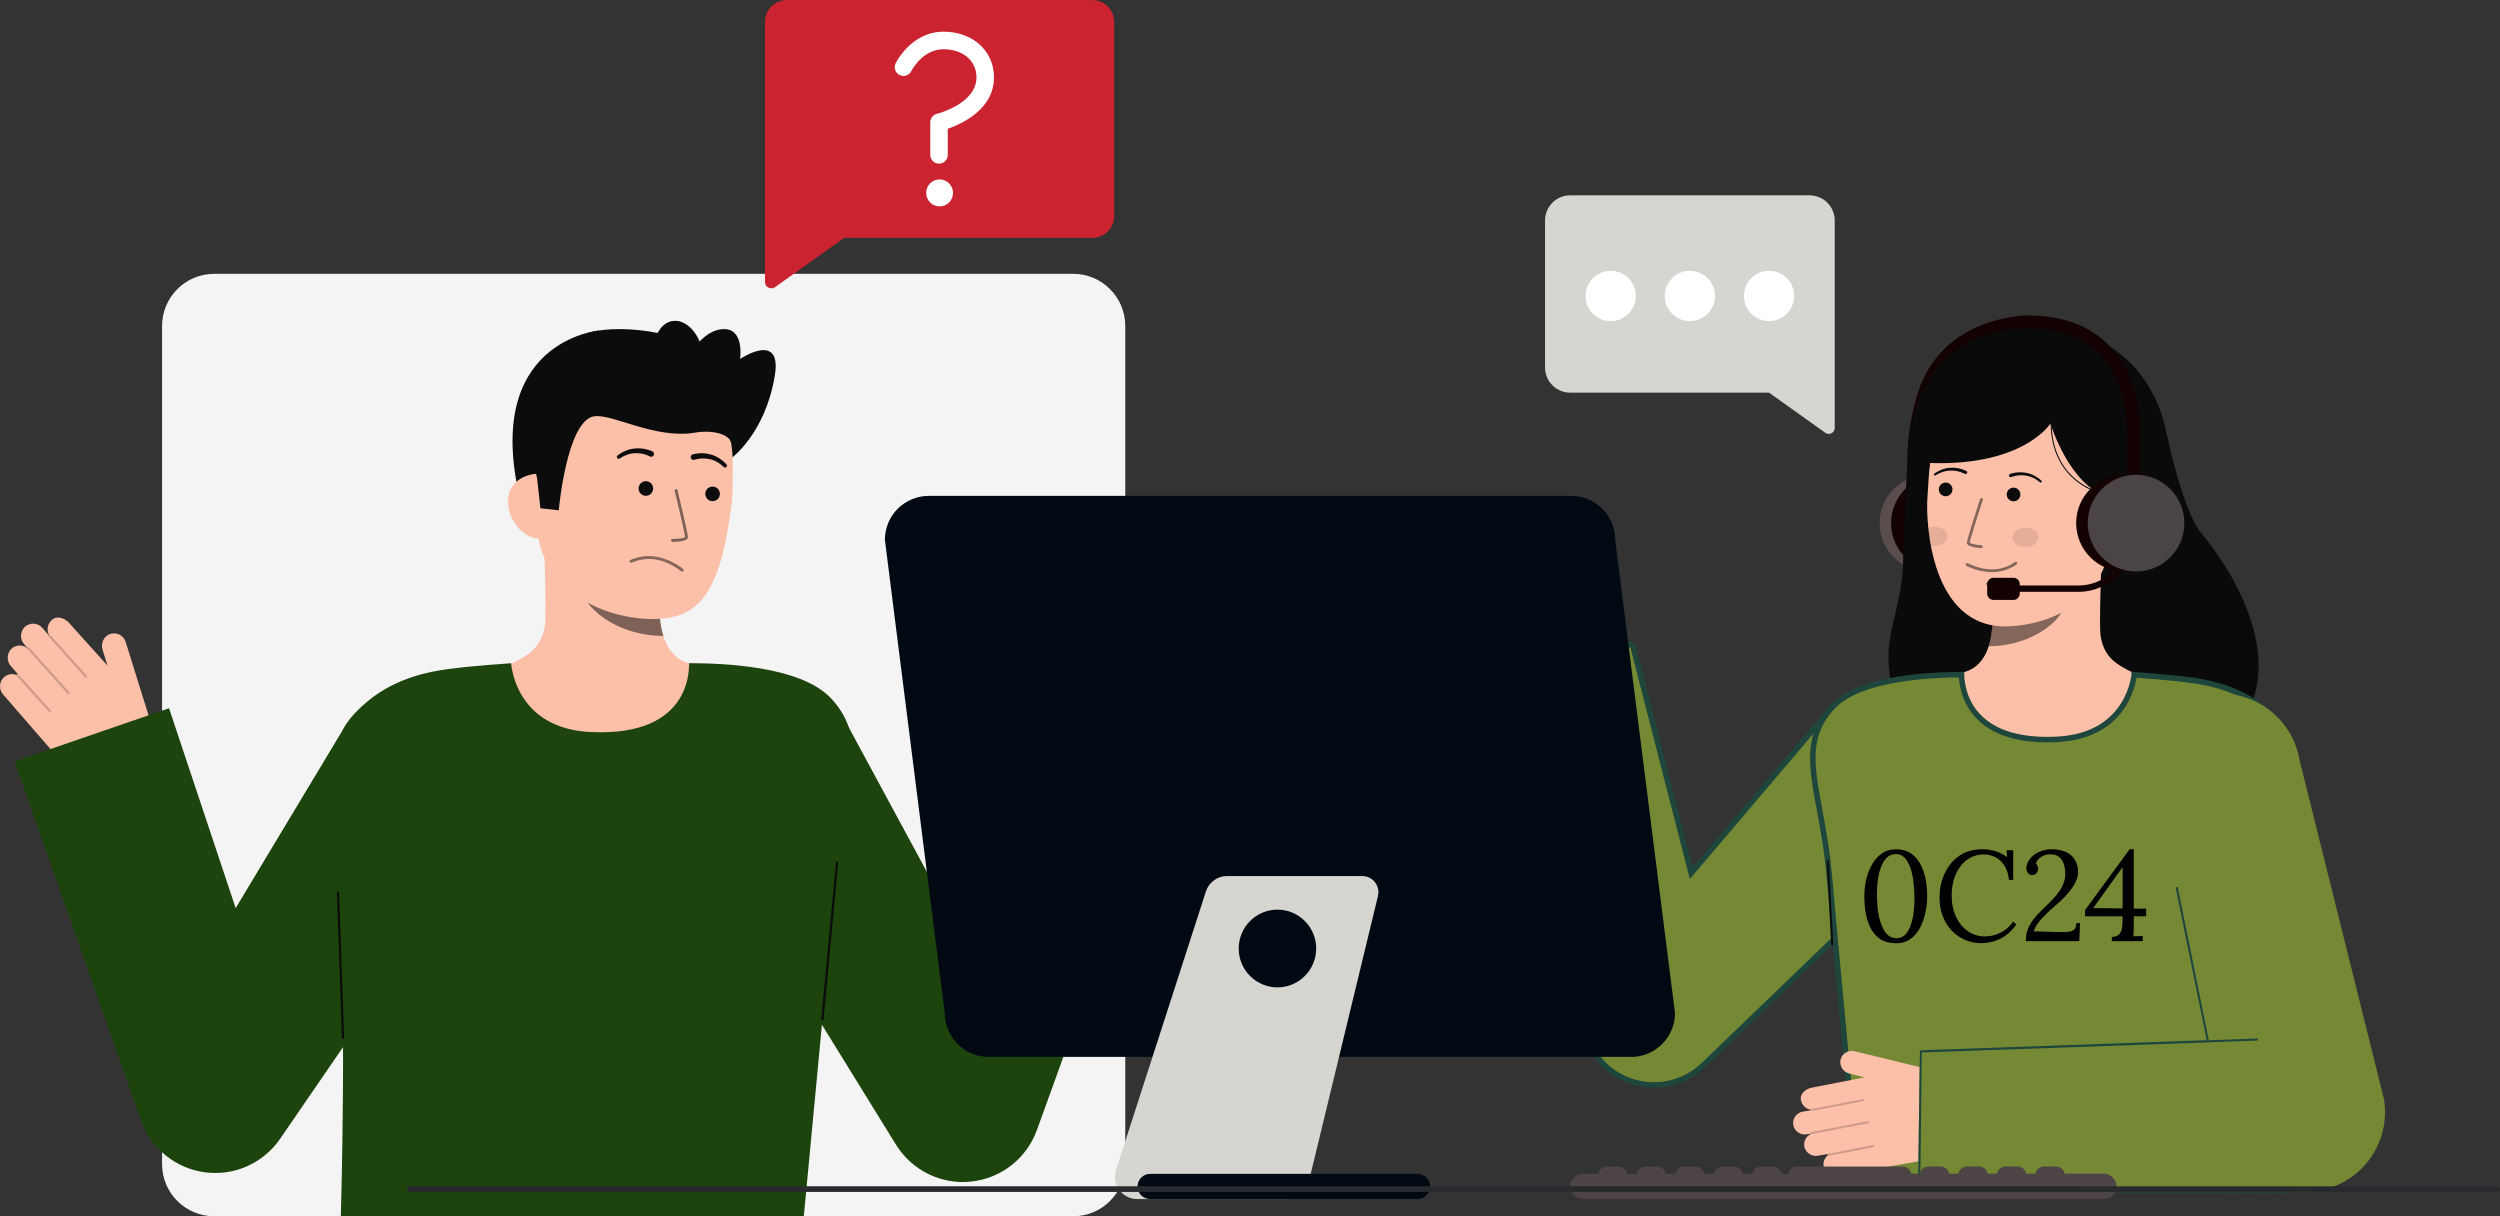
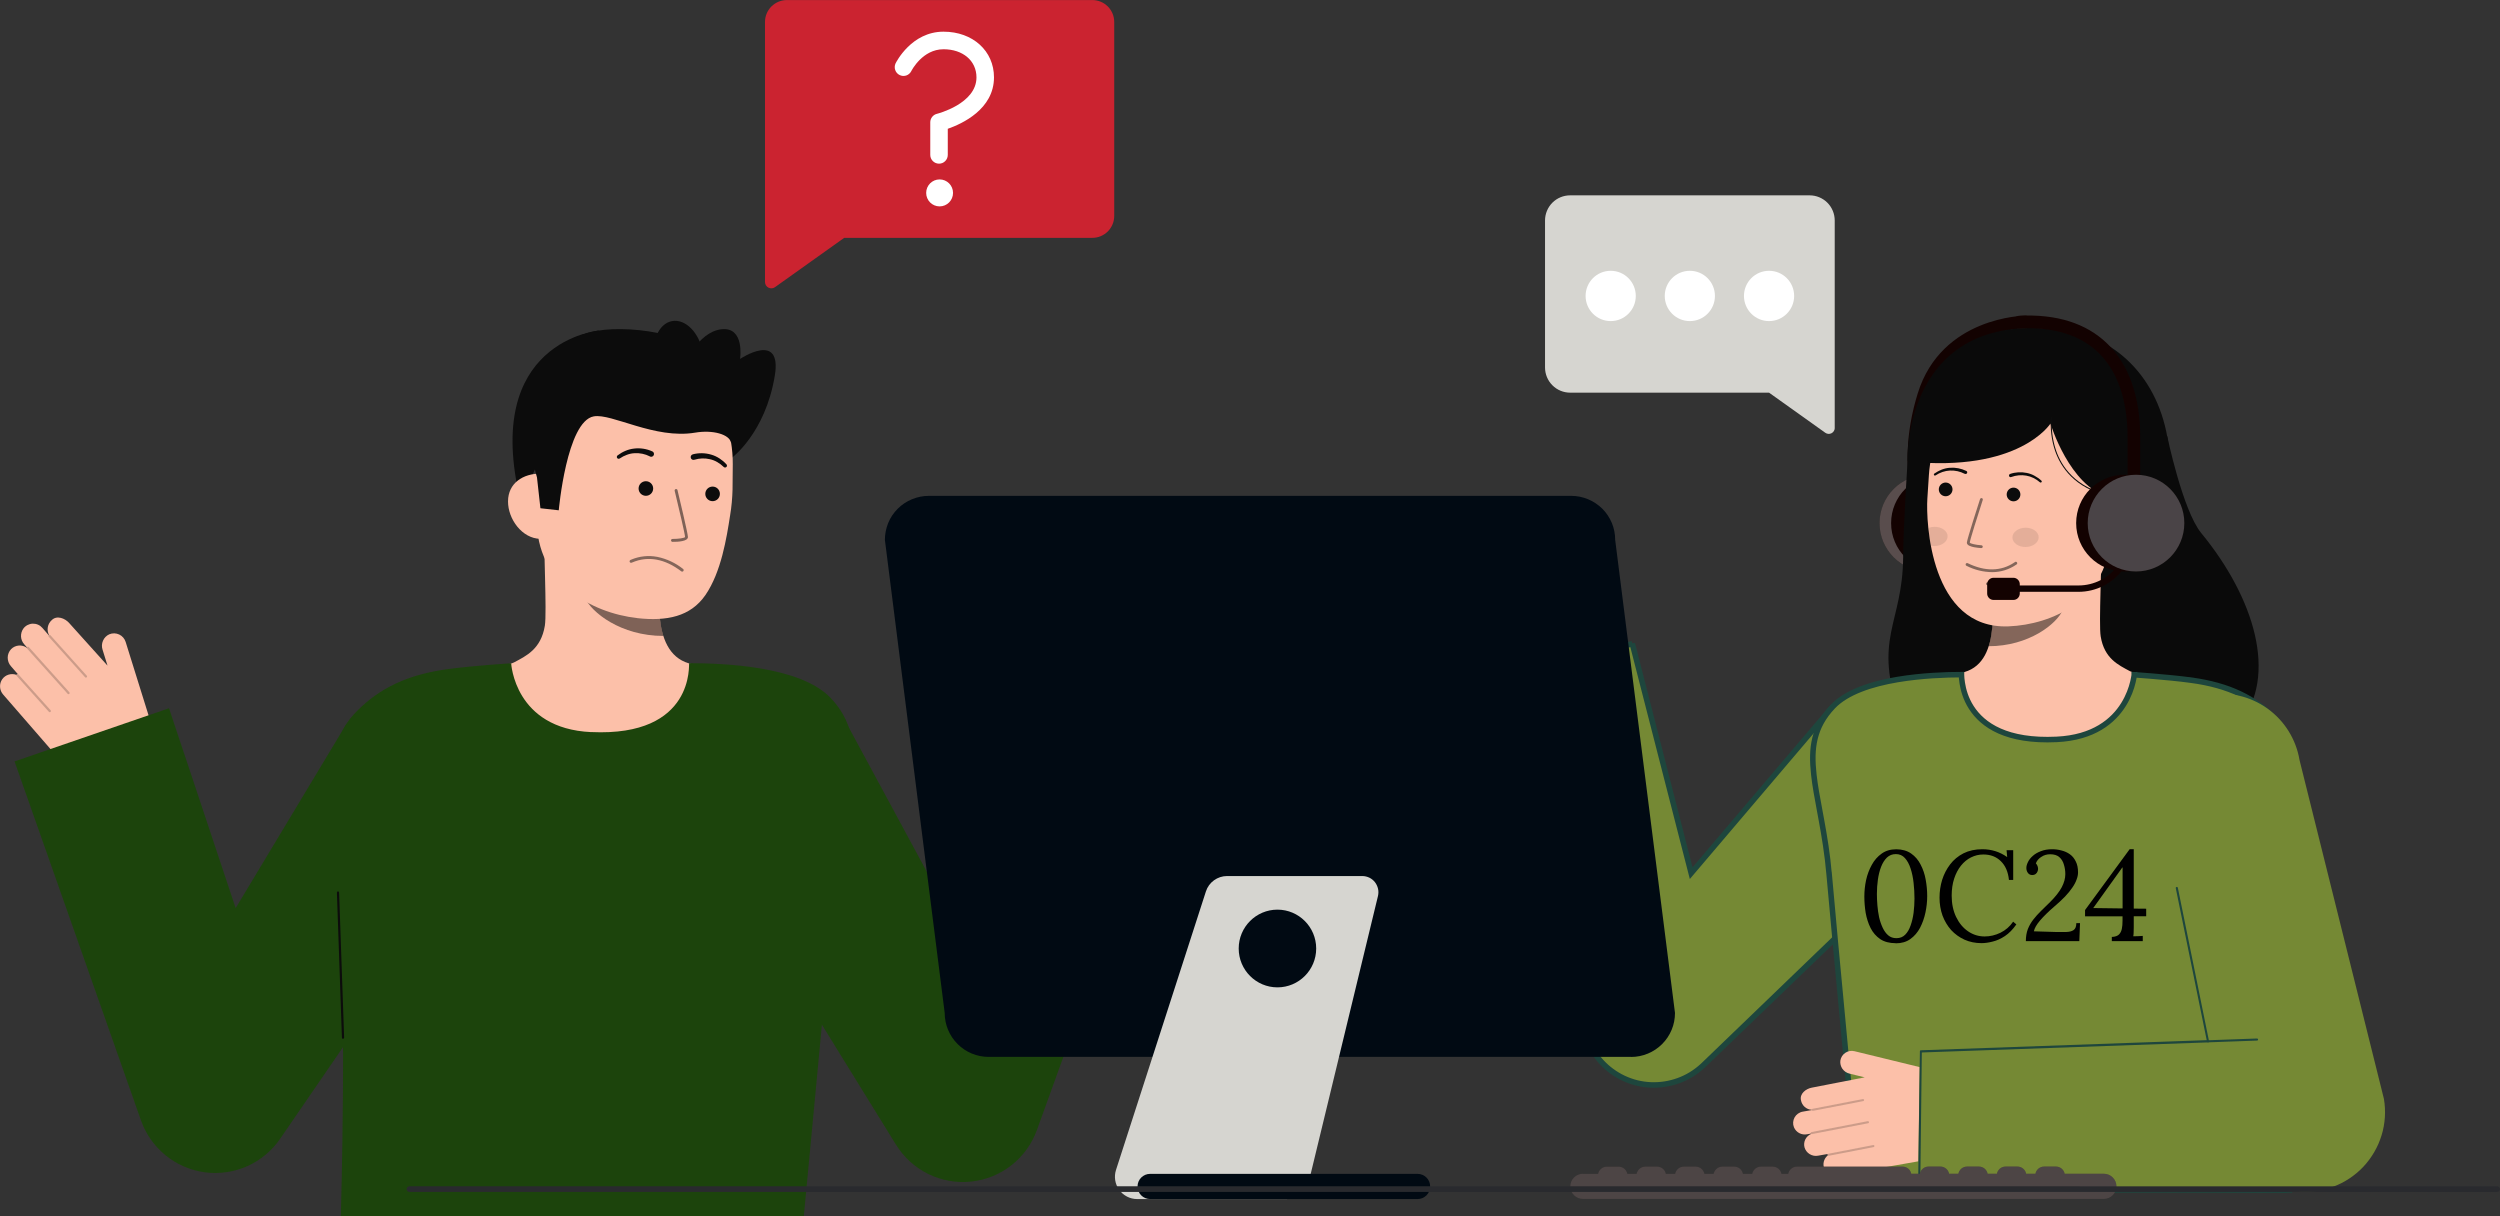
<svg xmlns="http://www.w3.org/2000/svg" id="Layer_1" viewBox="0 0 452.29 220.07">
  <rect x="0" y="0" width="452.29" height="220.07" fill="#333333" stroke="none" />
  <defs>
    <style>.cls-1{fill:#f4f4f4;}.cls-2,.cls-3,.cls-4{fill:#fff;}.cls-5{fill:#010a13;}.cls-6,.cls-7,.cls-8,.cls-9{fill:#0c0c0c;}.cls-10{stroke:#1e463d;}.cls-10,.cls-11{fill:#758934;}.cls-7{opacity:.1;}.cls-7,.cls-3,.cls-12,.cls-8,.cls-9,.cls-4{isolation:isolate;}.cls-13,.cls-8{opacity:.52;}.cls-14{fill:#0a0a0a;}.cls-3,.cls-12{opacity:.3;}.cls-15{fill:#1c440c;}.cls-12{fill:#cce1e9;}.cls-16{fill:#130201;}.cls-17{fill:#cb2330;}.cls-18{fill:#d6d5d0;}.cls-19{fill:#292a2e;}.cls-20,.cls-4{opacity:.2;}.cls-21{fill:#201616;}.cls-22{fill:#1e463d;}.cls-23{fill:#fcc0a9;}.cls-9{opacity:.5;}</style>
  </defs>
-   <path class="cls-1" d="m194.17,49.54H38.75c-5.21,0-9.43,4.23-9.43,9.44v151.62c0,5.21,4.22,9.44,9.43,9.44h155.41c5.21,0,9.42-4.23,9.42-9.44V58.98c0-5.21-4.22-9.44-9.42-9.44Z" />
  <path class="cls-23" d="m190.01,125.92l4.01-12.84c.09-.28.23-.54.43-.76.19-.22.43-.4.7-.53.27-.12.56-.19.85-.2.29,0,.59.05.86.16.5.22.89.63,1.11,1.13.22.5.24,1.06.07,1.58l-.86,2.75,6.67-7.41c.73-.84,2.15-1.4,3.04-.52.36.32.61.74.69,1.22.09.47.01.96-.21,1.39,0,0,.02.01.03.02,0,0,0,.01.01.02l1.12-1.29c.21-.24.47-.43.76-.56.29-.13.6-.19.92-.17.32.01.63.09.91.24.28.15.52.35.72.61.29.41.44.9.41,1.4-.03.5-.22.97-.56,1.34l-.48.55s.02.04.02.07c.41-.3.91-.44,1.41-.4.5.04.97.26,1.33.61.38.4.6.93.6,1.48,0,.55-.19,1.09-.56,1.5l-1.19,1.37s.06,0,.09,0c.03,0,.06.02.08.04.03.03.05.06.05.1.44-.16.91-.18,1.36-.04.45.13.84.41,1.11.79.28.4.41.89.38,1.38-.03.49-.23.95-.56,1.32l-10,11.51c-1.4,1.61-3.25,2.77-5.31,3.32-2.06.55-4.24.48-6.25-.22-1.74-.6-3.17-1.85-4-3.5-.83-1.64-.99-3.55-.44-5.3l.67-2.14Z" />
  <g class="cls-20">
    <path class="cls-6" d="m200.81,119.26s.09.05.14.05c.05,0,.1-.03.13-.07l6.33-7.06s.05-.09.05-.14c0-.05-.03-.1-.06-.13-.04-.03-.09-.05-.14-.05-.05,0-.1.03-.13.06l-6.34,7.06s-.05.09-.05.14c0,.05.03.1.06.13h0Z" />
  </g>
  <g class="cls-20">
    <path class="cls-6" d="m203.84,122.14s.09.05.14.05c.05,0,.1-.03.13-.07l7.07-7.88s.05-.09.05-.14c0-.05-.02-.1-.06-.14-.04-.03-.09-.05-.14-.05-.05,0-.1.02-.13.06l-7.07,7.88s-.05.09-.05.14c0,.05.03.1.07.14h0Z" />
  </g>
  <g class="cls-20">
    <path class="cls-6" d="m207.1,125.29s.09.05.14.05c.05,0,.1-.03.13-.07l5.64-6.28s.03-.04.04-.07c0-.02.01-.05,0-.08,0-.03,0-.05-.02-.07s-.03-.04-.05-.06-.04-.03-.07-.04c-.02,0-.05-.01-.08-.01-.02,0-.05,0-.07.02-.02.01-.04.03-.06.05l-5.64,6.28s-.05.09-.05.14c0,.05.03.1.06.13h0Z" />
  </g>
  <path class="cls-23" d="m26.89,129.46l-4.16-13.33c-.09-.29-.24-.56-.44-.79-.2-.23-.45-.42-.73-.55-.28-.13-.58-.2-.89-.21-.31,0-.61.05-.89.17-.52.23-.93.65-1.15,1.17-.23.52-.25,1.1-.07,1.64l.89,2.86-6.93-7.7c-.76-.87-2.24-1.45-3.15-.54-.38.33-.63.78-.72,1.27-.09.49-.01,1,.22,1.44,0,0-.02.01-.03.02,0,0-.01.01-.02.02l-1.16-1.34c-.22-.25-.48-.45-.79-.58-.3-.13-.63-.19-.96-.18-.33.01-.65.1-.94.25-.29.15-.55.37-.74.63-.3.42-.45.93-.43,1.45.03.52.23,1.01.58,1.4l.5.57s-.02.04-.02.07c-.42-.31-.94-.45-1.47-.41-.52.04-1.01.27-1.38.64-.39.42-.62.97-.62,1.54,0,.57.2,1.13.59,1.56l1.23,1.42s-.06,0-.1,0c-.03,0-.06.02-.09.04-.03.03-.05.06-.06.1-.45-.17-.95-.18-1.41-.04-.46.14-.87.43-1.15.83-.29.42-.43.92-.39,1.43.03.51.24.99.58,1.37l10.39,11.96c1.45,1.67,3.37,2.87,5.51,3.45s4.4.49,6.49-.23c1.8-.62,3.3-1.93,4.16-3.63.86-1.71,1.02-3.68.45-5.51l-.69-2.22Z" />
  <g class="cls-20">
    <path class="cls-6" d="m15.68,122.54s-.09.05-.15.05c-.05,0-.1-.03-.14-.07l-6.58-7.33s-.05-.09-.05-.15c0-.05.03-.1.07-.14.04-.04.09-.05.15-.05.05,0,.1.03.14.07l6.58,7.33s.03.04.04.07c0,.03.01.05.01.08,0,.03,0,.05-.02.08-.01.02-.03.05-.05.06h0Z" />
  </g>
  <g class="cls-20">
    <path class="cls-6" d="m12.53,125.54s-.09.05-.15.05c-.05,0-.1-.03-.14-.07l-7.34-8.18s-.05-.09-.05-.15c0-.05.03-.1.07-.14.04-.04.09-.05.15-.05.05,0,.1.03.14.06l7.34,8.18s.05.09.05.15c0,.05-.03.1-.07.14h0Z" />
  </g>
  <g class="cls-20">
    <path class="cls-6" d="m9.14,128.8s-.09.05-.15.05c-.05,0-.1-.03-.14-.07l-5.86-6.53s-.05-.09-.05-.15.03-.1.07-.14c.04-.04.09-.05.15-.05.05,0,.1.03.14.07l5.86,6.52s.03.04.04.07c0,.02.01.05.01.08,0,.03,0,.05-.02.08-.01.02-.03.05-.05.06h0Z" />
  </g>
  <path class="cls-15" d="m152.07,128.85l34.44,63.7-25.68,2.39,24.46-71.02,27.86,9.87-25.55,70.64c-.91,2.52-2.51,4.73-4.62,6.39-2.11,1.65-4.64,2.67-7.3,2.95-2.66.28-5.35-.2-7.75-1.38-2.4-1.18-4.42-3.02-5.83-5.3l-.17-.27-38.04-61.61,28.18-16.36Z" />
  <path class="cls-6" d="m132.31,82.9s6.15-4.45,7.87-14.96c1.33-8.13-6.29-3-6.29-3,0,0,.9-5.87-3.39-5.37s-6.81,6.63-6.81,6.63" />
-   <path class="cls-6" d="m108.36,59.8s-21.28,1.84-14.19,30.82l1.88.17,3.81.33" />
+   <path class="cls-6" d="m108.36,59.8s-21.28,1.84-14.19,30.82" />
  <path class="cls-23" d="m128.51,120.99c-.09-.01-1.13,17.21-21.1,15.71-13.82-1.04-18.75-15.73-19.07-15.73,1.49-.32,4-.78,4.66-1.13,2.18-1.17,4.87-2.39,5.57-6.63.4-2.44-.28-14.93-.07-17.4l21.22,4.75c-.3,5.22-2.37,17.31,4.9,19.45,1.21.35,2.52.68,3.88.99Z" />
  <path class="cls-8" d="m120.02,115.05c-.33-1.07-.55-2.18-.64-3.3-.23-2.56-.19-5.13.14-7.67-4.31-.58-8.38-2.37-11.73-5.15-.39,1.46-2.56,7.83-1.96,9.21,1.14,2.62,6.46,6.91,14.19,6.91Z" />
  <path class="cls-23" d="m115.29,111.82c-8.35-.92-18.26-6.43-18.17-17.81l.08-10.27c.09-11.39,6.13-20.57,16.83-20.48,10.7.09,18.62,9.38,18.54,20.76l-.04,4.55c-.04,1.56-.18,3.12-.44,4.66-.63,4.08-1.61,10.28-4.47,14.43-2.7,3.91-7,4.76-12.33,4.17Z" />
  <path class="cls-9" d="m118.93,100.75c1.7.35,3.29,1.1,4.65,2.18.06.04.1.11.1.18.01.07,0,.14-.05.2-.04.06-.11.1-.18.1-.07.01-.14,0-.2-.05-2.94-2.26-6-2.82-8.82-1.62-.06.03-.12.05-.18.07-.07.02-.14,0-.21-.02-.06-.04-.11-.09-.13-.16-.02-.07-.01-.14.03-.21.04-.06.09-.11.16-.13.02,0,.06-.02.11-.05,1.49-.63,3.13-.8,4.72-.49Z" />
  <path class="cls-6" d="m128.92,90.67c.73,0,1.32-.59,1.32-1.32s-.59-1.32-1.32-1.32-1.32.59-1.32,1.32.59,1.32,1.32,1.32Z" />
  <path class="cls-6" d="m116.85,89.7c.73,0,1.32-.59,1.32-1.32s-.59-1.32-1.32-1.32-1.32.59-1.32,1.32.59,1.32,1.32,1.32Z" />
  <path class="cls-23" d="m97.75,97.48c-3.25-.03-5.86-3.53-5.84-6.79.02-3.26,2.68-5.03,5.93-5.01l1.66,2.2,1.04,9.62-2.8-.02Z" />
  <path class="cls-6" d="m101.09,92.31s1.43-16.08,6.32-16.98c3.26-.6,11.04,4.18,18.36,2.94,3.2-.54,6.21.31,6.49,1.83.11.6,2.27-7.95-2.59-14.57-3.87-5.27-16.86-7.01-22.81-5.43-16.5,4.37-9.71,26.28-9.71,26.28l.62,5.57,3.32.37Z" />
  <g class="cls-13">
    <path class="cls-6" d="m121.62,98.03h.02c1.05.01,2.81-.09,2.82-.87,0-.65-1.7-7.69-1.89-8.49-.02-.07-.06-.13-.12-.16-.06-.04-.13-.05-.2-.03-.07.02-.13.06-.16.12-.04.06-.05.13-.03.2.76,3.12,1.88,7.92,1.88,8.36-.11.18-1.19.35-2.28.34-.07,0-.14.03-.18.07-.05.05-.08.11-.08.18,0,.07.02.14.07.19.04.05.11.09.18.09h0Z" />
  </g>
  <path class="cls-6" d="m125.35,82.19c1.09-.28,2.24-.26,3.32.06.53.15,1.04.39,1.5.69.46.3.88.65,1.25,1.06.06.06.1.15.1.24,0,.09-.03.18-.1.24-.06.06-.15.1-.24.1-.09,0-.18-.03-.24-.09l-.02-.02c-.35-.34-.74-.63-1.15-.87-.41-.24-.86-.42-1.33-.52-.92-.22-1.88-.19-2.79.09h-.03c-.13.05-.27.04-.39-.02-.12-.06-.21-.17-.25-.3-.04-.13-.03-.27.03-.39.06-.12.17-.21.3-.25h.03Z" />
  <path class="cls-6" d="m117.55,82.56c-.84-.43-1.78-.62-2.73-.57-.48.02-.95.12-1.4.29-.46.16-.89.39-1.29.66h-.02c-.07.06-.16.07-.25.06-.09-.02-.16-.07-.21-.14-.05-.07-.07-.16-.05-.25.01-.09.06-.16.13-.22.44-.33.91-.61,1.41-.82.51-.22,1.05-.36,1.6-.42,1.12-.13,2.26.05,3.29.52.12.06.22.16.26.29.05.13.04.27-.02.39-.06.12-.16.22-.29.26-.13.05-.27.04-.39-.02h-.02s-.03-.03-.03-.03Z" />
  <path class="cls-6" d="m123.99,71c2.42-.45,3.83-3.71,3.17-7.28-.67-3.56-3.17-6.08-5.58-5.63-2.42.45-3.83,3.71-3.17,7.27.67,3.56,3.17,6.08,5.58,5.63Z" />
  <path class="cls-15" d="m106.94,132.45c-13.88-.65-14.46-12.46-14.46-12.46,0,0-6.88.44-11.45,1.06-7.48,1.01-12.42,3.56-16.35,7.49-3.66,3.66-5.88,7.62-3.53,32.92,1.7,18.32.51,58.6.51,58.6h83.76s5.02-52.81,5.72-61.05c1.34-15.74,6.81-24.61-.84-32.72-5.55-5.88-19.87-6.31-25.63-6.31-.09,0,1.17,13.35-17.73,12.46Z" />
  <path class="cls-15" d="m90.06,148.64l-39.2,57.12-.18.26c-1.49,2.17-3.55,3.89-5.95,4.96-2.4,1.07-5.06,1.45-7.66,1.11-2.61-.35-5.07-1.41-7.11-3.07-2.04-1.66-3.59-3.86-4.46-6.34L2.63,137.75l27.95-9.62,21.77,65.29-25.37-3.09,35.7-59.38,27.38,17.67Z" />
-   <path class="cls-6" d="m148.79,184.63h-.02c-.05,0-.1-.03-.14-.07-.03-.04-.05-.1-.05-.15l2.66-28.37c0-.05.03-.1.07-.14s.09-.05.15-.05c.05,0,.1.03.14.07.03.04.05.1.05.15l-2.66,28.37c0,.05-.03.1-.07.13-.04.03-.09.05-.14.05Z" />
  <path class="cls-6" d="m62.06,187.94c-.05,0-.1-.02-.14-.06-.04-.04-.06-.09-.06-.14l-.91-26.26c0-.05.02-.11.05-.15.04-.04.09-.06.14-.07.05,0,.1.02.14.06.04.04.06.09.07.14l.91,26.26c0,.05-.02.11-.05.15-.04.04-.09.06-.14.07h0Z" />
  <path class="cls-18" d="m331.93,77.42v-37.53c0-1.21-.48-2.37-1.33-3.22-.85-.85-2.01-1.33-3.22-1.33h-43.31c-1.21,0-2.37.48-3.22,1.33-.85.86-1.33,2.01-1.33,3.22v26.59c0,1.21.48,2.37,1.33,3.22.85.86,2.01,1.34,3.22,1.34h35.98l10.18,7.26c.16.11.35.18.55.2.2.01.39-.03.57-.12s.32-.23.43-.4c.1-.17.16-.36.16-.56Z" />
  <path class="cls-2" d="m320.05,58.09c2.51,0,4.54-2.04,4.54-4.55s-2.03-4.55-4.54-4.55-4.54,2.04-4.54,4.55,2.03,4.55,4.54,4.55Z" />
  <path class="cls-2" d="m305.72,58.09c2.51,0,4.54-2.04,4.54-4.55s-2.03-4.55-4.54-4.55-4.54,2.04-4.54,4.55,2.03,4.55,4.54,4.55Z" />
  <path class="cls-2" d="m291.4,58.09c2.51,0,4.54-2.04,4.54-4.55s-2.03-4.55-4.54-4.55-4.54,2.04-4.54,4.55,2.03,4.55,4.54,4.55Z" />
  <path class="cls-17" d="m138.4,51.03V3.98c0-.52.1-1.04.3-1.52.2-.48.49-.92.86-1.29.37-.37.81-.66,1.29-.86.48-.2,1-.3,1.52-.3h55.24c.52,0,1.04.1,1.52.3.48.2.92.49,1.29.86.37.37.66.81.86,1.29.2.48.3,1,.3,1.52v35.08c0,.52-.1,1.04-.3,1.52s-.49.92-.86,1.29c-.37.37-.81.66-1.29.86-.48.2-1,.3-1.52.3h-44.88l-12.52,8.92c-.17.12-.37.2-.58.21-.21.01-.42-.03-.61-.12s-.34-.24-.45-.42c-.11-.18-.17-.39-.17-.6Z" />
  <path class="cls-2" d="m169.99,37.34c1.34,0,2.43-1.09,2.43-2.44s-1.09-2.44-2.43-2.44-2.43,1.09-2.43,2.44,1.09,2.44,2.43,2.44Z" />
  <path class="cls-2" d="m169.88,29.61c-.42,0-.82-.17-1.12-.47-.3-.3-.46-.7-.46-1.12v-5.89c0-.36.12-.7.34-.98.22-.28.53-.48.87-.56.07-.02,7.15-1.81,7.15-6.59,0-3-2.45-5.09-5.96-5.09-3.8,0-5.76,3.81-5.84,3.97-.19.37-.52.65-.91.78-.39.13-.82.1-1.2-.09-.37-.18-.66-.51-.79-.9-.14-.39-.11-.82.06-1.2.12-.23,2.88-5.74,8.68-5.74,5.29,0,9.13,3.48,9.13,8.26,0,5.77-5.78,8.41-8.36,9.31v4.72c0,.21-.04.42-.12.61-.08.19-.2.37-.35.52-.15.15-.32.26-.51.34-.19.08-.4.12-.61.12Z" />
-   <path class="cls-16" d="m351.94,103.39c4.83,0,8.74-3.92,8.74-8.75s-3.91-8.75-8.74-8.75-8.74,3.92-8.74,8.75,3.91,8.75,8.74,8.75Z" />
  <path class="cls-16" d="m347.84,93.81c-.23,0-.45-.07-.63-.19-.19-.12-.33-.3-.42-.51-.16-.37-3.82-9.11.16-21.94,4.3-13.9,19.29-14.06,19.44-14.06.3,0,.6.12.81.34.21.22.34.51.34.82s-.12.6-.34.81c-.22.22-.51.34-.81.34-.55,0-13.45.18-17.25,12.43-3.72,12.02-.28,20.26-.24,20.34.08.18.11.37.09.56-.02.19-.08.37-.18.53-.11.16-.25.29-.42.38-.17.09-.35.14-.55.14h0Z" />
  <path class="cls-16" d="m348.78,103.39c4.82,0,8.74-3.92,8.74-8.75s-3.91-8.75-8.74-8.75-8.74,3.92-8.74,8.75,3.91,8.75,8.74,8.75Z" />
  <path class="cls-3" d="m348.78,103.39c4.82,0,8.74-3.92,8.74-8.75s-3.91-8.75-8.74-8.75-8.74,3.92-8.74,8.75,3.91,8.75,8.74,8.75Z" />
  <path class="cls-16" d="m350.87,103.39c4.83,0,8.74-3.92,8.74-8.75s-3.91-8.75-8.74-8.75-8.74,3.92-8.74,8.75,3.91,8.75,8.74,8.75Z" />
  <path class="cls-14" d="m392.08,78.89s2.81,13.48,6.16,17.55c9.65,11.74,13.89,25.83,6.96,34.43s-55.17,15.54-61.34-1.25c-5.19-14.14.38-16.64.45-28.9.03-5.54.8-17.24.8-17.24" />
  <path class="cls-23" d="m351.76,122.5c.09-.01,1.07,16.26,19.93,14.84,13.06-.98,17.72-14.86,18.02-14.86-1.41-.3-3.78-.74-4.4-1.07-2.06-1.11-4.6-2.26-5.26-6.26-.38-2.3.27-14.1.07-16.44l-20.05,4.49c.28,4.93,2.24,16.35-4.63,18.37-1.14.33-2.38.64-3.67.93Z" />
  <path class="cls-9" d="m359.78,116.9c.31-1.01.52-2.06.6-3.12.22-2.41.18-4.85-.13-7.25,4.07-.55,7.91-2.24,11.08-4.86.37,1.38,2.42,7.4,1.85,8.71-1.07,2.47-6.11,6.53-13.4,6.53Z" />
  <path class="cls-23" d="m363.35,113.32c7.94-.3,17.65-4.81,18.34-15.54l.62-9.69c.69-10.73-4.37-19.8-14.46-20.46-10.09-.65-18.19,7.56-18.88,18.3l-.28,4.29c-.27,4.12.5,23.63,14.65,23.1Z" />
  <path class="cls-7" d="m366.48,98.96c1.31-.02,2.36-.82,2.35-1.78-.01-.96-1.09-1.73-2.4-1.71-1.31.02-2.36.82-2.35,1.78.01.96,1.09,1.73,2.4,1.71Z" />
  <path class="cls-7" d="m352.35,97.01c.01.96-1.04,1.76-2.35,1.78-.23,0-.45-.02-.67-.06-.21-1.12-.36-2.2-.46-3.21.35-.14.71-.21,1.09-.21,1.31-.02,2.38.74,2.4,1.71Z" />
  <path class="cls-6" d="m352,89.78c.68,0,1.24-.56,1.24-1.24s-.56-1.24-1.24-1.24-1.24.56-1.24,1.24.55,1.24,1.24,1.24Z" />
  <path class="cls-6" d="m364.28,90.7c.68,0,1.24-.56,1.24-1.24s-.56-1.24-1.24-1.24-1.24.56-1.24,1.24.56,1.24,1.24,1.24Z" />
  <path class="cls-9" d="m358.44,99.16h-.02c-.41-.03-.82-.08-1.22-.15-.6-.12-1.4-.33-1.36-.87.04-.61,2.14-7.1,2.38-7.84.01-.03.03-.06.05-.09.02-.03.05-.05.08-.07.03-.02.06-.03.1-.03.03,0,.07,0,.1.01.03.01.06.03.09.05.03.02.05.05.06.08.02.03.02.06.02.1,0,.03,0,.07-.01.1-.9,2.76-2.33,7.3-2.35,7.72.09.18,1.09.41,2.11.48.07,0,.13.04.17.08.04.05.07.11.07.18,0,.07-.03.13-.08.17-.05.05-.11.07-.17.07h0Z" />
  <path class="cls-9" d="m360.46,103.51c-1.63-.01-3.24-.4-4.7-1.15-.06-.03-.11-.08-.13-.15-.02-.06-.02-.14.01-.2.03-.06.08-.11.15-.13.06-.02.13-.02.2.01,3.14,1.54,6.06,1.49,8.45-.14.05-.03.1-.07.15-.1.06-.03.13-.03.19,0,.06.02.11.07.14.13.03.06.04.13.02.19-.02.06-.06.12-.12.15-.02.01-.05.03-.09.06-1.26.86-2.74,1.32-4.26,1.33Z" />
  <path class="cls-14" d="m390.48,90.41l-9.04-.53c-7.03-1.89-10.48-13.25-10.48-13.25,0,0-5.62,8.94-25.88,6.85,0,0-.99-28.41,29.12-23.6,9.68,1.55,17.6,10.07,18.32,22.84.5,8.95-2.05,7.69-2.05,7.69Z" />
  <path class="cls-23" d="m380.85,101.01c3.07.2,5.76-2.93,5.96-6,.2-3.07-2.18-4.93-5.24-5.12l-1.71,1.96-1.64,9,2.64.17Z" />
  <path class="cls-6" d="m355.44,85.72c-.82-.43-1.73-.63-2.66-.59-.46.02-.92.11-1.36.26-.44.15-.86.36-1.25.62h-.01s-.1.04-.14.03c-.05-.01-.09-.04-.12-.09-.03-.04-.04-.1-.03-.15s.04-.09.08-.12c.41-.29.86-.53,1.33-.72.47-.18.97-.3,1.48-.33,1.02-.08,2.05.12,2.98.57.07.03.12.1.15.17.02.07.02.15-.02.22-.03.07-.1.12-.17.15-.07.02-.15.02-.22-.02h0s-.02-.01-.02-.01Z" />
  <path class="cls-6" d="m363.64,85.75c.97-.34,2.02-.4,3.03-.19.5.1.98.27,1.42.52.44.24.86.53,1.23.88.04.03.06.08.07.13,0,.05-.01.1-.05.14-.03.04-.08.07-.13.07-.05,0-.1,0-.14-.04h-.01c-.35-.31-.74-.57-1.16-.78-.42-.21-.86-.35-1.32-.43-.91-.16-1.84-.07-2.71.25h-.02c-.07.04-.15.04-.22,0-.07-.03-.13-.09-.15-.16-.03-.07-.03-.15,0-.23.03-.07.09-.13.16-.15h0Z" />
  <path class="cls-8" d="m360.41,105.94c-.29,0-.59-.02-.88-.07-.07-.01-.13-.05-.17-.1-.04-.06-.06-.12-.04-.19,0-.07.05-.13.1-.17.05-.04.12-.06.19-.05,1.75.28,2.64-.49,2.67-.52.05-.04.12-.07.18-.07.07,0,.13.03.18.08.05.05.07.12.07.18,0,.07-.03.13-.08.18-.63.49-1.42.74-2.22.71Z" />
  <path class="cls-6" d="m381.54,89.74c-6.22-1.41-8.73-5.24-9.75-8.2-.66-1.98-.91-4.08-.72-6.16l.19.03c-.19,2.05.05,4.12.71,6.07,1,2.92,3.48,6.68,9.61,8.07l-.04.19Z" />
  <path class="cls-23" d="m291.79,116.51l-3.1-12.79c-.07-.28-.19-.54-.37-.77-.17-.23-.4-.42-.65-.56-.25-.14-.53-.23-.82-.25-.29-.02-.58,0-.85.1-.5.19-.91.55-1.16,1.03-.24.47-.3,1.02-.17,1.54l.66,2.74-6.04-7.66c-.66-.86-2.01-1.5-2.93-.7-.37.29-.64.69-.75,1.15-.11.46-.07.94.12,1.37,0,0-.02,0-.03.02,0,0-.01.01-.02.02l-1.01-1.33c-.19-.25-.43-.45-.7-.59-.28-.14-.58-.22-.89-.23-.31,0-.62.05-.9.18-.28.12-.54.31-.74.55-.31.38-.48.85-.49,1.34,0,.49.16.96.46,1.35l.43.57s-.02.04-.02.06c-.38-.32-.86-.48-1.35-.48-.49,0-.97.19-1.34.51-.4.37-.64.87-.68,1.41s.12,1.07.46,1.5l1.07,1.41s-.06-.01-.09,0c-.03,0-.06.02-.08.04-.03.02-.05.05-.06.09-.41-.19-.88-.23-1.32-.13-.44.1-.84.35-1.13.7-.3.38-.46.84-.46,1.32,0,.48.16.94.46,1.32l9.03,11.87c1.26,1.66,2.99,2.91,4.97,3.58s4.1.73,6.11.18c1.73-.47,3.21-1.61,4.13-3.16.91-1.55,1.19-3.4.76-5.15l-.52-2.13Z" />
  <g class="cls-20">
    <path class="cls-6" d="m281.68,109.32s-.09.04-.14.04c-.05,0-.09-.03-.12-.07l-5.73-7.29s-.05-.09-.04-.14c0-.05.03-.1.07-.13.04-.03.09-.05.14-.04.05,0,.1.03.13.07l5.73,7.29s.05.09.04.14c0,.05-.03.1-.07.13h0Z" />
  </g>
  <g class="cls-20">
    <path class="cls-6" d="m278.54,111.94s-.09.04-.14.04c-.05,0-.1-.03-.13-.07l-6.4-8.14s-.05-.09-.04-.14c0-.05.03-.1.07-.13.04-.03.09-.04.14-.04.05,0,.1.03.13.07l6.4,8.14s.05.09.04.14-.03.1-.07.13h0Z" />
  </g>
  <g class="cls-20">
    <path class="cls-6" d="m275.16,114.8s-.09.04-.14.04c-.05,0-.1-.03-.13-.07l-5.1-6.49s-.03-.04-.04-.07c0-.02,0-.05,0-.08,0-.02.01-.05.02-.07.01-.02.03-.04.05-.06.02-.02.04-.03.07-.03.02,0,.05,0,.08,0,.03,0,.05.01.07.02s.04.03.06.05l5.1,6.49s.05.09.04.14c0,.05-.03.1-.07.13h0Z" />
  </g>
  <path class="cls-10" d="m295.31,116.45l10.41,40.58.24.94.63-.74,24.65-29,21.29,21.76-44.34,42.7-.22.2c-1.25,1.15-2.72,2.04-4.32,2.62-1.6.58-3.29.84-4.99.77-1.7-.07-3.36-.48-4.9-1.2s-2.92-1.74-4.07-2.99c-1.38-1.52-2.38-3.34-2.93-5.32,0,0,0,0,0,0l-17.37-63.41,25.92-6.9Z" />
  <path class="cls-23" d="m291.79,116.51l-3.1-12.79c-.07-.28-.19-.54-.37-.77-.17-.23-.4-.42-.65-.56-.25-.14-.53-.22-.82-.25-.29-.02-.58,0-.85.1-.5.19-.91.55-1.16,1.03-.24.47-.3,1.02-.17,1.54l.66,2.74.88,4.87" />
  <path class="cls-10" d="m386.11,122.09s0,0,0-.01c.16.01.36.03.6.04.67.05,1.62.12,2.69.21,2.15.18,4.84.43,6.98.72l.07-.5-.07.5c6.95.94,11.5,3.29,15.11,6.91.85.85,1.58,1.69,2.2,2.83.61,1.15,1.12,2.62,1.45,4.75.67,4.28.64,11.11-.47,23.02-.81,8.65-.92,22.47-.84,34.11.04,5.82.13,11.11.21,14.93.04,1.91.08,3.46.11,4.54.01.49.02.87.03,1.15h-77.91v-.11s-.16-1.59-.16-1.59c-.13-1.38-.32-3.35-.54-5.74-.45-4.78-1.07-11.24-1.7-17.94-1.27-13.4-2.61-27.77-2.94-31.65l-.45.04.45-.04c-.32-3.73-.88-7.05-1.43-10.04-.1-.53-.2-1.06-.29-1.57-.44-2.37-.84-4.51-1.06-6.5-.54-4.82-.03-8.64,3.43-12.31h0c2.49-2.64,7.02-4.11,11.71-4.9,4.39-.74,8.81-.88,11.57-.89,0,.02,0,.04,0,.05.01.36.04.87.14,1.47.19,1.21.62,2.83,1.64,4.42,2.06,3.23,6.41,6.21,15.44,5.78,6.71-.32,10.26-3.34,12.11-6.33.92-1.48,1.42-2.94,1.68-4.03.13-.54.21-1,.25-1.32Z" />
-   <path class="cls-6" d="m330.88,155.82s0-.05-.02-.07c-.01-.02-.03-.04-.05-.06-.02-.02-.04-.03-.07-.04-.02,0-.05-.01-.07-.01-.03,0-.05,0-.07.02-.02.01-.04.03-.06.05-.02.02-.03.04-.04.07s-.01.05-.01.07l.8,15s.02.09.05.12c.03.03.08.05.12.06,0,0,.02,0,.03,0,.05,0,.1-.03.13-.06.03-.04.05-.09.05-.14" />
  <path class="cls-23" d="m348.26,193.29l-12.76-3.11c-.28-.07-.57-.08-.86-.03-.28.05-.55.16-.79.32-.24.16-.44.37-.6.61-.15.24-.26.52-.3.8-.06.53.07,1.06.38,1.5.31.43.77.74,1.29.86l2.74.67-9.56,1.86c-1.07.19-2.26,1.1-1.97,2.29.08.46.32.89.67,1.2.35.31.8.5,1.27.52,0,.01,0,.02,0,.03,0,0,0,.01.01.02l-1.65.29c-.3.05-.59.18-.85.36-.25.18-.46.41-.61.68s-.24.57-.26.88c-.02.31.03.62.15.91.19.45.53.82.96,1.05.43.23.93.3,1.4.21l.7-.12s.03.03.05.05c-.45.19-.82.54-1.05.98-.22.44-.28.95-.16,1.43.14.52.48.97.94,1.25.46.28,1.01.39,1.54.28l1.74-.31s-.04.05-.05.08c0,.03-.01.06,0,.09,0,.04.03.07.05.09-.36.29-.61.68-.72,1.12-.11.44-.07.91.11,1.33.2.44.54.79.96,1.01.43.22.91.29,1.38.2l14.67-2.59c2.05-.36,3.95-1.33,5.45-2.78,1.5-1.45,2.53-3.32,2.97-5.36.38-1.76.05-3.6-.91-5.12-.96-1.52-2.47-2.61-4.21-3.04l-2.13-.52Z" />
  <g class="cls-20">
    <path class="cls-6" d="m337.24,198.99c0,.05,0,.1-.03.14-.03.04-.07.07-.12.08l-9.1,1.76s-.1,0-.14-.03c-.04-.03-.07-.07-.08-.12-.01-.05,0-.1.03-.14.03-.04.07-.07.12-.08l9.1-1.76s.05,0,.07,0c.02,0,.05.02.07.03.02.01.04.03.05.05.01.02.02.05.03.07h0Z" />
  </g>
  <g class="cls-20">
    <path class="cls-6" d="m338.13,202.99s0,.1-.03.14c-.03.04-.07.07-.12.08l-10.15,1.96s-.05,0-.08,0-.05-.02-.07-.03c-.02-.02-.04-.03-.05-.05-.01-.02-.02-.04-.03-.07,0-.05,0-.1.03-.14.03-.04.07-.07.12-.08l10.15-1.96s.05,0,.07,0c.02,0,.05.01.07.03.02.01.04.03.05.05.01.02.02.04.03.07h0Z" />
  </g>
  <g class="cls-20">
    <path class="cls-6" d="m339.11,207.31s0,.1-.03.14c-.03.04-.07.07-.12.08l-8.1,1.57c-.05,0-.1,0-.14-.03-.04-.03-.07-.07-.08-.12,0-.05,0-.1.03-.14.03-.04.07-.07.12-.08l8.1-1.57s.05,0,.07,0c.03,0,.05.02.07.03.02.01.04.03.05.05.01.02.02.05.03.07h0Z" />
  </g>
  <path class="cls-11" d="m346.99,215.14l68.56.37c2.21.24,4.44-.03,6.53-.8,2.08-.77,3.96-2.01,5.49-3.63,1.52-1.62,2.65-3.57,3.3-5.7.65-2.13.79-4.38.42-6.58l-15.27-61.3c-.31-1.86-.99-3.65-1.99-5.25-1-1.6-2.31-2.99-3.85-4.09-1.54-1.1-3.28-1.88-5.12-2.3-1.84-.42-3.75-.48-5.61-.17-1.86.31-3.64.99-5.24,2-1.6,1-2.99,2.31-4.08,3.85-1.1,1.54-1.88,3.28-2.3,5.13-.42,1.84-.48,3.75-.17,5.62l11.71,46.18-52.04,1.71-.33,24.96Z" />
  <path class="cls-22" d="m408.33,188.26s.09-.02.13-.05c.04-.03.06-.08.06-.13,0-.05-.01-.1-.04-.13s-.07-.06-.12-.07l-8.88.32s-.05,0-.07,0c-.02,0-.05.02-.07.03-.02.01-.04.03-.05.06-.01.02-.02.05-.02.07,0,.05,0,.1.04.14.03.04.08.07.13.08l8.88-.32s.02,0,.03,0Z" />
  <path class="cls-22" d="m413.56,215.79c.05,0,.1-.01.14-.05.04-.03.06-.08.07-.13,0-.05-.01-.1-.05-.14-.03-.04-.08-.06-.13-.07l-66.19-.41.29-24.58,51.74-1.82s.06,0,.09,0c.03-.01.05-.03.08-.05.02-.02.04-.05.05-.08,0-.03.01-.06,0-.09l-5.64-27.76s-.01-.05-.03-.07c-.01-.02-.03-.04-.05-.05-.02-.01-.04-.03-.07-.03-.02,0-.05,0-.08,0-.02,0-.05.01-.07.03-.02.01-.04.03-.05.05-.01.02-.02.04-.03.07,0,.02,0,.05,0,.07l5.6,27.5-51.67,1.83s-.05,0-.08,0c-.02,0-.05.02-.07.04-.02.02-.04.04-.05.06-.01.02-.02.05-.02.07l-.33,24.97s0,.1.04.14.08.07.12.07l66.38.44s.02,0,.03,0Z" />
  <path class="cls-16" d="m386.06,93.33c-.31,0-.6-.12-.81-.34-.22-.22-.34-.51-.34-.82v-13.13c0-6.68-1.85-11.97-5.34-15.3-3.31-3.16-8.06-4.61-14.11-4.32-.3.01-.6-.1-.83-.3-.22-.21-.36-.49-.37-.79-.02-.3.09-.6.29-.83.2-.23.49-.36.79-.38,6.71-.32,12.02,1.34,15.81,4.96,3.96,3.78,6.05,9.65,6.05,16.97v13.13c0,.15-.03.3-.09.44-.06.14-.14.27-.25.37-.11.11-.23.19-.37.25-.14.06-.29.09-.44.09Z" />
  <path class="cls-16" d="m384.35,103.39c4.83,0,8.74-3.92,8.74-8.75s-3.91-8.75-8.74-8.75-8.74,3.92-8.74,8.75,3.91,8.75,8.74,8.75Z" />
  <path class="cls-16" d="m384.68,101.2c-.06-.04-.13-.08-.21-.1-.07-.02-.15-.02-.22,0-.08.01-.15.04-.21.08-.06.04-.12.09-.17.15l-.67.93c-.82,1.13-1.89,2.05-3.14,2.69-1.24.63-2.62.97-4.01.97h-10.64v-.23c0-.31-.12-.6-.34-.82-.22-.22-.51-.34-.81-.34h-3.6c-.3,0-.6.12-.81.34-.22.22-.34.51-.34.82v1.69c0,.31.12.6.34.82s.51.34.81.34h3.6c.3,0,.6-.12.81-.34.21-.22.34-.51.34-.82v-.31h10.64c1.58,0,3.13-.38,4.54-1.1,1.4-.72,2.62-1.76,3.55-3.04l.67-.93c.09-.12.13-.28.1-.43-.02-.15-.11-.29-.23-.38Z" />
  <path class="cls-16" d="m386.44,103.39c4.83,0,8.74-3.92,8.74-8.75s-3.91-8.75-8.74-8.75-8.74,3.92-8.74,8.75,3.91,8.75,8.74,8.75Z" />
  <path class="cls-12" d="m386.44,103.39c4.83,0,8.74-3.92,8.74-8.75s-3.91-8.75-8.74-8.75-8.74,3.92-8.74,8.75,3.91,8.75,8.74,8.75Z" />
  <path class="cls-5" d="m295.1,191.21h-116.24c-2.11,0-4.13-.84-5.62-2.33s-2.33-3.51-2.33-5.62l-10.82-85.6c0-1.04.21-2.08.6-3.04s.98-1.84,1.72-2.58c.74-.74,1.61-1.32,2.58-1.72.96-.4,2-.61,3.04-.61h116.24c1.04,0,2.07.21,3.04.61.96.4,1.84.99,2.58,1.72.74.74,1.32,1.62,1.72,2.58.4.96.6,2,.6,3.04l10.82,85.6c0,1.05-.2,2.08-.6,3.04-.4.97-.98,1.84-1.72,2.58-.74.74-1.61,1.33-2.58,1.73-.96.4-2,.61-3.04.61Z" />
  <path class="cls-18" d="m232.86,216.93h-27.13c-.63,0-1.26-.15-1.82-.44-.56-.29-1.05-.7-1.43-1.22-.37-.51-.62-1.11-.72-1.73-.1-.63-.05-1.27.14-1.87l16.27-50.4c.26-.81.77-1.51,1.46-2.01.69-.5,1.51-.77,2.36-.77h24.46c.44,0,.88.1,1.28.29.4.19.75.48,1.02.82.27.35.46.76.56,1.19.1.43.09.88-.01,1.31l-12.53,51.75c-.21.88-.71,1.66-1.42,2.21-.71.56-1.58.86-2.49.86Z" />
  <path class="cls-5" d="m256.46,212.37h-48.38c-1.26,0-2.28,1.02-2.28,2.28s1.02,2.28,2.28,2.28h48.38c1.26,0,2.28-1.02,2.28-2.28s-1.02-2.28-2.28-2.28Z" />
  <path class="cls-5" d="m231.11,178.63c3.87,0,7.01-3.15,7.01-7.03s-3.14-7.03-7.01-7.03-7.01,3.15-7.01,7.03,3.14,7.03,7.01,7.03Z" />
  <path class="cls-21" d="m286.41,212.37h2.71c.07-.36.27-.69.55-.93.29-.24.64-.37,1.02-.37h2.15c.37,0,.73.13,1.02.36.29.24.48.57.55.93h1.68c.07-.36.27-.69.55-.93.29-.24.65-.37,1.02-.37h2.15c.37,0,.73.13,1.02.37.29.24.48.56.55.93h1.68c.07-.36.27-.69.55-.93.29-.24.64-.37,1.02-.37h2.15c.37,0,.73.13,1.02.37.29.24.48.56.55.93h1.68c.07-.36.27-.69.55-.93.29-.24.65-.37,1.02-.37h2.16c.37,0,.73.13,1.02.37.29.24.48.56.55.93h1.68c.07-.36.27-.69.55-.93.29-.24.65-.37,1.02-.37h2.15c.37,0,.73.13,1.02.37.29.24.48.56.55.93h1.22c.07-.36.27-.69.55-.93.29-.24.65-.37,1.02-.37h19.12c.37,0,.73.13,1.02.36.29.24.48.57.55.93h1.56c.07-.36.27-.69.55-.93.29-.24.65-.37,1.02-.37h2.15c.37,0,.73.13,1.02.37.29.24.48.56.55.93h1.68c.07-.36.27-.69.55-.93.29-.24.65-.37,1.02-.37h2.15c.37,0,.73.13,1.02.37.29.24.48.56.55.93h1.68c.07-.36.27-.69.55-.93.29-.24.64-.37,1.02-.37h2.15c.37,0,.73.13,1.02.37.29.24.48.56.55.93h1.68c.07-.36.27-.69.55-.93.29-.24.65-.37,1.02-.37h2.15c.37,0,.73.13,1.02.37.29.24.48.56.55.93h7.09c.6,0,1.18.24,1.61.67.43.43.67,1.01.67,1.61s-.24,1.18-.67,1.61c-.43.43-1.01.67-1.61.67h-94.25c-.6,0-1.18-.24-1.61-.67-.43-.43-.67-1.01-.67-1.61s.24-1.19.67-1.61c.43-.43,1.01-.67,1.61-.67Z" />
  <path class="cls-4" d="m286.41,212.37h2.71c.07-.36.27-.69.55-.93.29-.24.64-.37,1.02-.37h2.15c.37,0,.73.13,1.02.36.29.24.48.57.55.93h1.68c.07-.36.27-.69.55-.93.29-.24.65-.37,1.02-.37h2.15c.37,0,.73.13,1.02.37.29.24.48.56.55.93h1.68c.07-.36.27-.69.55-.93.29-.24.64-.37,1.02-.37h2.15c.37,0,.73.13,1.02.37.29.24.48.56.55.93h1.68c.07-.36.27-.69.55-.93.29-.24.65-.37,1.02-.37h2.16c.37,0,.73.13,1.02.37.29.24.48.56.55.93h1.68c.07-.36.27-.69.55-.93.29-.24.65-.37,1.02-.37h2.15c.37,0,.73.13,1.02.37.29.24.48.56.55.93h1.22c.07-.36.27-.69.55-.93.29-.24.65-.37,1.02-.37h19.12c.37,0,.73.13,1.02.36.29.24.48.57.55.93h1.56c.07-.36.27-.69.55-.93.29-.24.65-.37,1.02-.37h2.15c.37,0,.73.13,1.02.37.29.24.48.56.55.93h1.68c.07-.36.27-.69.55-.93.29-.24.65-.37,1.02-.37h2.15c.37,0,.73.13,1.02.37.29.24.48.56.55.93h1.68c.07-.36.27-.69.55-.93.29-.24.64-.37,1.02-.37h2.15c.37,0,.73.13,1.02.37.29.24.48.56.55.93h1.68c.07-.36.27-.69.55-.93.29-.24.65-.37,1.02-.37h2.15c.37,0,.73.13,1.02.37.29.24.48.56.55.93h7.09c.6,0,1.18.24,1.61.67.43.43.67,1.01.67,1.61s-.24,1.18-.67,1.61c-.43.43-1.01.67-1.61.67h-94.25c-.6,0-1.18-.24-1.61-.67-.43-.43-.67-1.01-.67-1.61s.24-1.19.67-1.61c.43-.43,1.01-.67,1.61-.67Z" />
  <path class="cls-19" d="m74.07,215.64h377.71c.13,0,.26-.05.36-.15s.15-.23.15-.36-.05-.27-.15-.36-.22-.15-.36-.15H74.07c-.13,0-.26.05-.36.15-.1.1-.15.23-.15.36s.05.26.15.36c.1.1.22.15.36.15Z" />
  <path d="m342.97,170.64c-1.13,0-2.07-.25-2.81-.74-.74-.51-1.32-1.18-1.74-2-.42-.84-.71-1.75-.89-2.74-.16-.99-.24-1.97-.24-2.95s.1-1.97.31-2.97c.22-1.01.57-1.93,1.03-2.76.46-.85,1.06-1.53,1.78-2.04.73-.53,1.61-.79,2.65-.79s1.98.26,2.7.77c.73.51,1.3,1.18,1.72,2.02.43.82.74,1.73.91,2.72.18.99.27,1.97.27,2.95s-.1,1.94-.31,2.95-.54,1.93-.98,2.79c-.45.84-1.03,1.52-1.76,2.04-.71.51-1.59.77-2.63.77Zm.13-.91c.64,0,1.17-.21,1.58-.63.42-.42.74-.97.98-1.67.25-.7.43-1.46.54-2.3.1-.85.16-1.7.16-2.56,0-.94-.05-1.89-.16-2.83-.1-.95-.28-1.81-.54-2.6-.25-.79-.6-1.43-1.03-1.9-.43-.48-.97-.72-1.63-.72s-1.18.21-1.63.63c-.43.42-.78.98-1.05,1.67-.27.7-.46,1.47-.58,2.32-.12.85-.18,1.71-.18,2.58,0,.65.03,1.34.09,2.07.06.73.16,1.45.31,2.16.16.7.38,1.33.65,1.9s.6,1.03,1,1.37c.4.34.89.51,1.47.51Z" />
  <path d="m363.45,159.19c-.15-1.46-.64-2.59-1.47-3.39-.82-.81-1.87-1.21-3.17-1.21-.79,0-1.53.18-2.23.53-.68.34-1.29.84-1.81,1.49-.52.65-.93,1.43-1.23,2.34-.3.91-.45,1.94-.45,3.09,0,1.46.27,2.74.8,3.85.54,1.12,1.26,1.98,2.16,2.6.91.62,1.91.93,3.01.93.97,0,1.92-.22,2.85-.67.94-.46,1.7-1.13,2.3-2l.58.49c-.64.91-1.33,1.62-2.07,2.11-.74.49-1.49.83-2.23,1-.73.19-1.4.28-2.01.28-1.11,0-2.14-.21-3.08-.63-.92-.42-1.72-1-2.41-1.74-.67-.76-1.19-1.63-1.56-2.62-.36-1.01-.54-2.09-.54-3.25,0-1.1.16-2.17.47-3.2.33-1.04.81-1.97,1.45-2.81.64-.84,1.44-1.5,2.41-2,.98-.49,2.12-.74,3.41-.74.83,0,1.62.12,2.36.35.74.23,1.46.59,2.14,1.07l-.11-1.25h1.2v5.39h-.8Z" />
  <path d="m366.51,170.27c0-.82.12-1.55.36-2.18.25-.63.59-1.22,1-1.74.42-.54.88-1.06,1.4-1.56.54-.51,1.08-1.05,1.63-1.6.97-.96,1.66-1.85,2.1-2.67.43-.82.65-1.61.65-2.37,0-.59-.08-1.15-.25-1.7-.15-.56-.42-1.01-.82-1.37-.4-.36-.96-.53-1.67-.53-.61,0-1.15.16-1.63.49-.48.31-.8.7-.96,1.16.15.15.25.33.31.51.06.17.09.34.09.51,0,.14-.04.29-.11.46-.06.17-.17.32-.33.44-.16.12-.38.19-.65.19-.33-.01-.58-.15-.76-.4-.18-.25-.27-.54-.27-.88s.1-.68.29-1.07c.19-.4.48-.77.87-1.11.4-.36.89-.64,1.47-.86.58-.23,1.26-.35,2.03-.35.6,0,1.17.08,1.72.23.56.14,1.07.37,1.52.7.45.32.79.76,1.05,1.3.27.53.4,1.18.4,1.97,0,.39-.08.81-.25,1.25-.15.45-.4.94-.76,1.46-.34.51-.79,1.06-1.34,1.65-.55.57-1.23,1.2-2.03,1.88-1.01.87-1.84,1.69-2.5,2.46-.64.76-1.01,1.41-1.11,1.95l3.95.12c.73.01,1.37.01,1.92,0,.57-.02,1-.13,1.32-.35.33-.23.49-.65.49-1.25h.67l-.13,3.25h-9.66Z" />
  <path d="m386.03,167.74c0,.31,0,.6-.02.88,0,.28-.02.53-.07.77.3-.02.59-.02.87-.02.28-.02.56-.03.85-.05v.95h-5.6v-.77h.16c.51-.05.89-.19,1.14-.44.25-.25.42-.58.51-1,.09-.42.13-.91.13-1.49v-.79h-6.78v-1.14l8.07-11.01h.74v10.75l2.25.02v1.37h-2.25v1.95Zm-2.07-10.8l-5.26,7.34,5.31.07v-7.41h-.04Z" />
</svg>